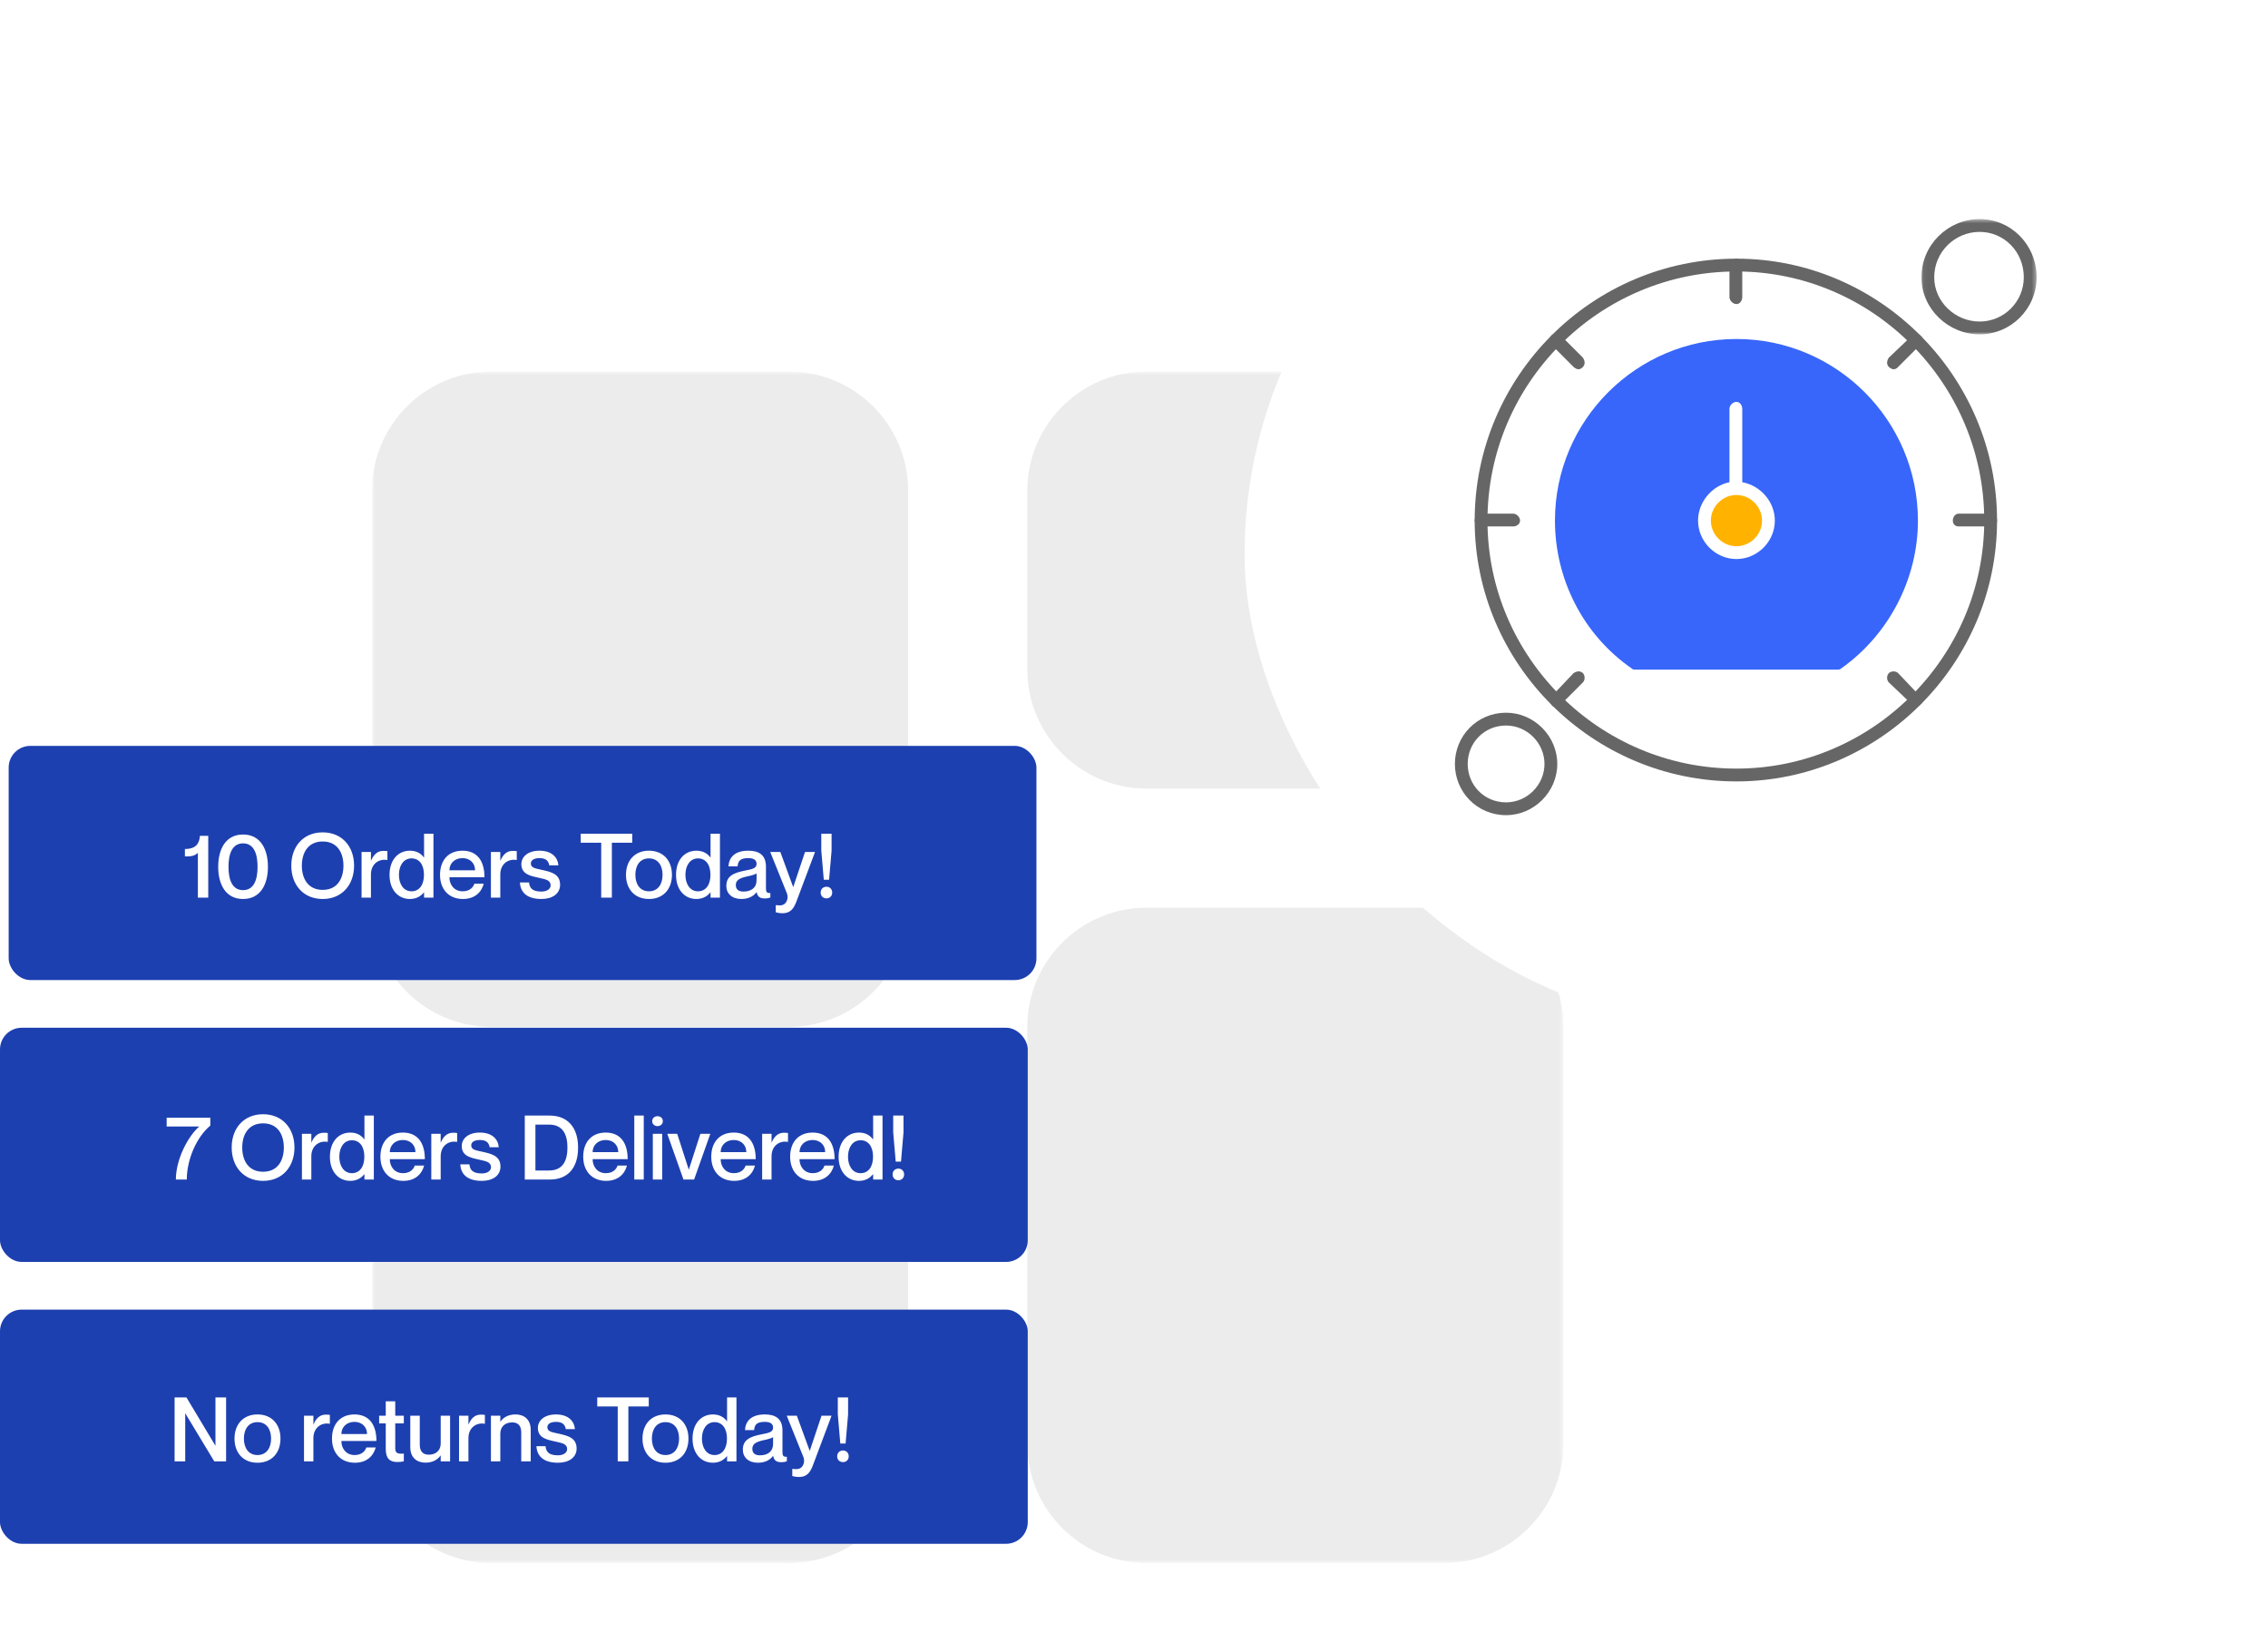
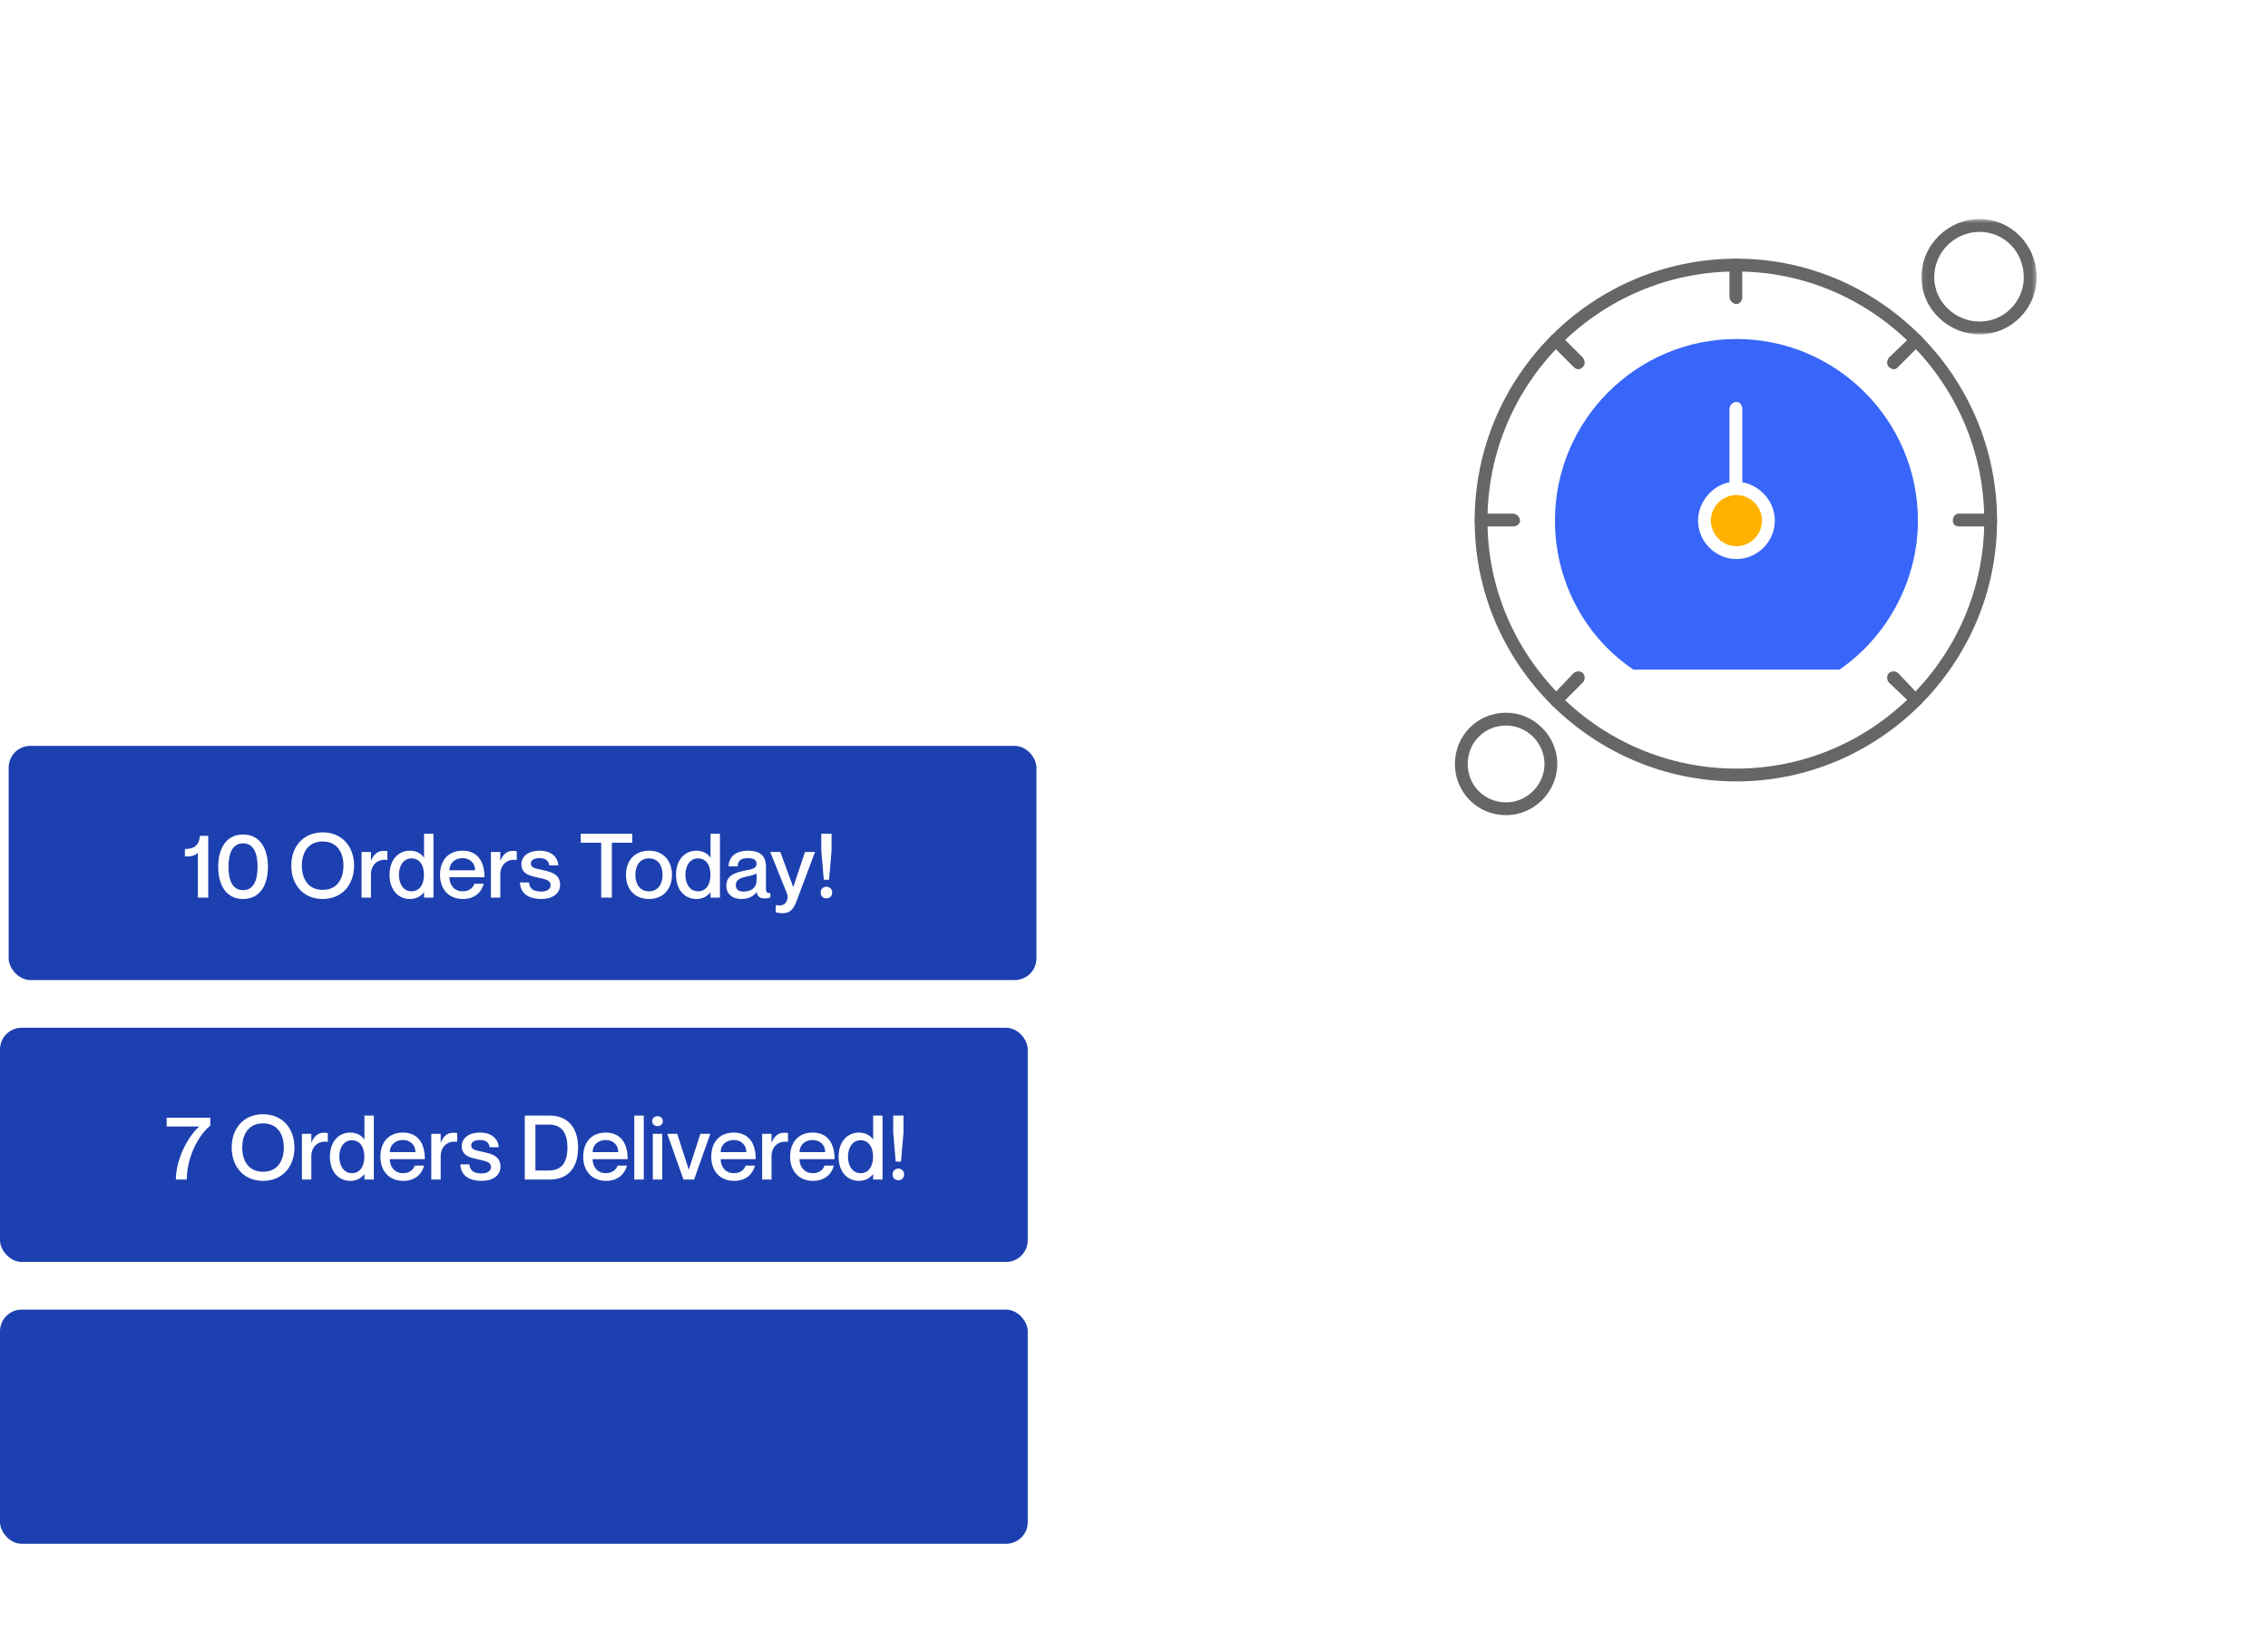
<svg xmlns="http://www.w3.org/2000/svg" width="523" height="381" viewBox="0 0 523 381" fill="none">
  <g clip-path="url(#clip0_163_2)">
    <g filter="url(#filter0_d_163_2)">
      <rect x="64.883" y="65.067" width="312.933" height="312.933" rx="11.596" fill="white" />
    </g>
    <mask id="mask0_163_2" style="mask-type:luminance" maskUnits="userSpaceOnUse" x="85" y="85" width="276" height="276">
      <path d="M85.784 85.684H360.528V360.429H85.784V85.684Z" fill="white" />
    </mask>
    <g mask="url(#mask0_163_2)">
      <path d="M181.945 85.684H113.259C98.106 85.684 85.784 98.007 85.784 113.159V209.32C85.784 224.472 98.106 236.795 113.259 236.795H181.945C197.097 236.795 209.419 224.472 209.419 209.32V113.159C209.419 98.007 197.097 85.684 181.945 85.684ZM333.053 85.684H264.367C249.217 85.684 236.894 98.007 236.894 113.159V154.37C236.894 169.523 249.217 181.845 264.367 181.845H333.053C348.206 181.845 360.528 169.523 360.528 154.37V113.159C360.528 98.007 348.206 85.684 333.053 85.684ZM181.945 264.268H113.259C98.106 264.268 85.784 276.59 85.784 291.743V332.954C85.784 348.106 98.106 360.429 113.259 360.429H181.945C197.097 360.429 209.419 348.106 209.419 332.954V291.743C209.419 276.59 197.097 264.268 181.945 264.268ZM333.053 209.32H264.367C249.217 209.32 236.894 221.642 236.894 236.795V332.954C236.894 348.106 249.217 360.429 264.367 360.429H333.053C348.206 360.429 360.528 348.106 360.528 332.954V236.795C360.528 221.642 348.206 209.32 333.053 209.32Z" fill="#EAEAEA" fill-opacity="0.91" />
    </g>
  </g>
  <rect y="302" width="237" height="54" rx="5" fill="#1D40B0" />
  <rect y="237" width="237" height="54" rx="5" fill="#1D40B0" />
  <rect x="2" y="172" width="237" height="54" rx="5" fill="#1D40B0" />
  <path d="M46.104 192.748C45.96 194.501 45.218 195.78 42.639 195.78V197.492C43.836 197.492 44.784 197.492 45.63 196.667V207H48.023V192.748H46.104ZM56.05 207.309C60.072 207.309 61.784 203.927 61.784 199.884C61.784 195.842 60.072 192.439 56.05 192.439C52.029 192.439 50.317 195.842 50.317 199.884C50.317 203.927 52.029 207.309 56.05 207.309ZM56.05 205.267C53.534 205.267 52.689 202.854 52.689 199.884C52.689 196.914 53.534 194.481 56.05 194.481C58.567 194.481 59.392 196.914 59.392 199.884C59.392 202.854 58.567 205.267 56.05 205.267ZM74.413 207.309C78.847 207.309 81.652 204.051 81.652 199.616C81.652 195.182 78.847 191.944 74.413 191.944C69.958 191.944 67.173 195.182 67.173 199.616C67.173 204.051 69.958 207.309 74.413 207.309ZM74.413 205.206C71.03 205.206 69.607 202.607 69.607 199.616C69.607 196.646 71.03 194.047 74.413 194.047C77.795 194.047 79.198 196.646 79.198 199.616C79.198 202.607 77.795 205.206 74.413 205.206ZM88.387 196.213C87.005 196.213 86.139 197.121 85.582 198.441H85.54V196.461H83.375V207H85.54V201.617C85.54 199.369 87.211 197.966 89.294 198.317H89.335V196.275C89.026 196.234 88.758 196.213 88.387 196.213ZM97.788 192.253V197.739H97.747C97.19 196.935 96.159 196.172 94.53 196.172C91.828 196.172 89.827 198.276 89.827 201.741C89.827 205.206 91.828 207.309 94.53 207.309C96.159 207.309 97.19 206.505 97.747 205.783H97.788V207H99.954V192.253H97.788ZM94.901 205.536C93.004 205.536 91.993 203.803 91.993 201.741C91.993 199.678 93.004 197.946 94.901 197.946C96.675 197.946 97.768 199.389 97.768 201.741C97.768 204.071 96.675 205.536 94.901 205.536ZM106.687 205.536C104.769 205.536 103.635 204.071 103.635 202.297H111.72C111.72 198.544 110.049 196.172 106.646 196.172C103.47 196.172 101.469 198.317 101.469 201.741C101.469 205.041 103.47 207.309 106.749 207.309C109.451 207.309 111.019 205.783 111.555 203.782H109.389C109.204 204.422 108.482 205.536 106.687 205.536ZM106.646 197.884C108.399 197.884 109.554 199.059 109.554 200.689H103.635C103.635 199.059 104.893 197.884 106.646 197.884ZM118.216 196.213C116.835 196.213 115.968 197.121 115.411 198.441H115.37V196.461H113.205V207H115.37V201.617C115.37 199.369 117.041 197.966 119.124 198.317H119.165V196.275C118.856 196.234 118.588 196.213 118.216 196.213ZM125.114 200.627C123.588 200.276 122.413 200.194 122.413 199.121C122.413 198.379 123.114 197.884 124.413 197.884C126.104 197.884 126.517 198.729 126.661 199.554H128.765C128.621 197.719 127.259 196.172 124.393 196.172C121.753 196.172 120.226 197.554 120.226 199.286C120.226 201.679 122.495 202.009 124.166 202.401C125.713 202.772 126.971 202.875 126.971 204.195C126.971 204.855 126.331 205.597 124.826 205.597C122.598 205.597 122.103 204.628 122 203.494H119.896C119.999 205.721 121.464 207.309 124.867 207.309C127.424 207.309 129.157 206.051 129.157 204.03C129.157 201.514 127.053 201.081 125.114 200.627ZM138.639 207H141.093V194.336H145.796V192.253H133.916V194.336H138.639V207ZM149.651 207.309C146.351 207.309 144.351 205.02 144.351 201.741C144.351 198.461 146.351 196.172 149.651 196.172C152.951 196.172 154.952 198.461 154.952 201.741C154.952 205.02 152.951 207.309 149.651 207.309ZM149.651 205.536C151.714 205.536 152.786 203.906 152.786 201.741C152.786 199.554 151.714 197.946 149.651 197.946C147.589 197.946 146.516 199.554 146.516 201.741C146.516 203.906 147.589 205.536 149.651 205.536ZM163.853 192.253V197.739H163.812C163.255 196.935 162.224 196.172 160.594 196.172C157.892 196.172 155.892 198.276 155.892 201.741C155.892 205.206 157.892 207.309 160.594 207.309C162.224 207.309 163.255 206.505 163.812 205.783H163.853V207H166.019V192.253H163.853ZM160.965 205.536C159.068 205.536 158.057 203.803 158.057 201.741C158.057 199.678 159.068 197.946 160.965 197.946C162.739 197.946 163.832 199.389 163.832 201.741C163.832 204.071 162.739 205.536 160.965 205.536ZM174.464 199.224C174.464 200.235 173.474 200.441 171.844 200.751C169.204 201.266 167.492 201.988 167.492 204.298C167.492 206.072 168.812 207.309 170.957 207.309C172.587 207.309 173.783 206.67 174.443 205.742H174.484C174.69 206.773 175.227 207.186 176.382 207.186C176.794 207.186 177.145 207.144 177.64 206.959V205.927C176.794 206.01 176.629 205.618 176.629 204.876V199.864C176.629 197.059 174.897 196.172 172.566 196.172C169.39 196.172 168.09 197.76 167.987 199.781H170.091C170.194 198.42 170.834 197.884 172.566 197.884C174.01 197.884 174.464 198.461 174.464 199.224ZM171.432 205.597C170.256 205.597 169.679 205.061 169.679 204.092C169.679 203.019 170.462 202.504 172.257 202.112C173.267 201.906 174.113 201.658 174.464 201.411V202.999C174.464 204.711 173.226 205.597 171.432 205.597ZM187.947 196.461H185.637L182.935 204.525H182.893L179.944 196.461H177.613L181.429 205.927C181.821 206.917 181.532 207.743 181.14 208.217C180.666 208.794 179.985 208.856 179.078 208.733H178.892V210.383C179.305 210.486 179.82 210.589 180.439 210.589C182.46 210.589 183.141 209.289 183.739 207.66L187.947 196.461ZM189.389 192.253V196.151L189.967 202.875H191.184L191.761 196.151V192.253H189.389ZM190.586 207.165C191.328 207.165 191.906 206.649 191.906 205.824C191.906 205.02 191.328 204.484 190.586 204.484C189.822 204.484 189.245 205.02 189.245 205.824C189.245 206.649 189.822 207.165 190.586 207.165Z" fill="white" />
  <path d="M38.433 257.748V259.769H45.899V259.811C43.362 262.059 40.557 267.297 40.557 272H43.074C43.074 267.462 45.26 262.265 48.498 259.563V257.748H38.433ZM60.664 272.309C65.099 272.309 67.903 269.051 67.903 264.616C67.903 260.182 65.099 256.944 60.664 256.944C56.209 256.944 53.425 260.182 53.425 264.616C53.425 269.051 56.209 272.309 60.664 272.309ZM60.664 270.206C57.282 270.206 55.858 267.607 55.858 264.616C55.858 261.646 57.282 259.047 60.664 259.047C64.047 259.047 65.449 261.646 65.449 264.616C65.449 267.607 64.047 270.206 60.664 270.206ZM74.638 261.213C73.256 261.213 72.39 262.121 71.833 263.441H71.792V261.461H69.626V272H71.792V266.617C71.792 264.369 73.463 262.966 75.546 263.317H75.587V261.275C75.278 261.234 75.01 261.213 74.638 261.213ZM84.04 257.253V262.739H83.999C83.442 261.935 82.411 261.172 80.781 261.172C78.079 261.172 76.079 263.276 76.079 266.741C76.079 270.206 78.079 272.309 80.781 272.309C82.411 272.309 83.442 271.505 83.999 270.783H84.04V272H86.206V257.253H84.04ZM81.153 270.536C79.255 270.536 78.244 268.803 78.244 266.741C78.244 264.678 79.255 262.946 81.153 262.946C82.926 262.946 84.019 264.389 84.019 266.741C84.019 269.071 82.926 270.536 81.153 270.536ZM92.939 270.536C91.021 270.536 89.886 269.071 89.886 267.297H97.971C97.971 263.544 96.301 261.172 92.897 261.172C89.721 261.172 87.721 263.317 87.721 266.741C87.721 270.041 89.721 272.309 93.001 272.309C95.703 272.309 97.27 270.783 97.806 268.782H95.641C95.455 269.422 94.733 270.536 92.939 270.536ZM92.897 262.884C94.651 262.884 95.806 264.059 95.806 265.689H89.886C89.886 264.059 91.144 262.884 92.897 262.884ZM104.468 261.213C103.086 261.213 102.22 262.121 101.663 263.441H101.622V261.461H99.456V272H101.622V266.617C101.622 264.369 103.292 262.966 105.375 263.317H105.417V261.275C105.107 261.234 104.839 261.213 104.468 261.213ZM111.366 265.627C109.84 265.276 108.664 265.194 108.664 264.121C108.664 263.379 109.365 262.884 110.665 262.884C112.356 262.884 112.768 263.729 112.913 264.554H115.016C114.872 262.719 113.511 261.172 110.644 261.172C108.004 261.172 106.478 262.554 106.478 264.286C106.478 266.679 108.746 267.009 110.417 267.401C111.964 267.772 113.222 267.875 113.222 269.195C113.222 269.855 112.583 270.597 111.077 270.597C108.85 270.597 108.355 269.628 108.251 268.494H106.148C106.251 270.721 107.715 272.309 111.118 272.309C113.676 272.309 115.408 271.051 115.408 269.03C115.408 266.514 113.305 266.081 111.366 265.627ZM121.013 272H126.809C130.892 272 133.305 269.381 133.305 264.637C133.305 259.893 130.81 257.253 126.747 257.253H121.013V272ZM123.467 259.336H126.623C129.923 259.336 130.851 261.811 130.851 264.637C130.851 267.462 129.923 269.917 126.623 269.917H123.467V259.336ZM139.708 270.536C137.789 270.536 136.655 269.071 136.655 267.297H144.74C144.74 263.544 143.069 261.172 139.666 261.172C136.49 261.172 134.489 263.317 134.489 266.741C134.489 270.041 136.49 272.309 139.769 272.309C142.471 272.309 144.039 270.783 144.575 268.782H142.409C142.224 269.422 141.502 270.536 139.708 270.536ZM139.666 262.884C141.419 262.884 142.574 264.059 142.574 265.689H136.655C136.655 264.059 137.913 262.884 139.666 262.884ZM146.266 257.253V272H148.452V257.253H146.266ZM151.611 259.687C152.25 259.687 152.849 259.274 152.849 258.532C152.849 257.789 152.25 257.397 151.611 257.397C151.013 257.397 150.394 257.789 150.394 258.532C150.394 259.274 151.013 259.687 151.611 259.687ZM150.539 261.461V272H152.704V261.461H150.539ZM153.875 261.461L157.608 272H160.062L163.795 261.461H161.506L158.845 269.711H158.825L156.164 261.461H153.875ZM169.235 270.536C167.317 270.536 166.183 269.071 166.183 267.297H174.268C174.268 263.544 172.597 261.172 169.194 261.172C166.018 261.172 164.017 263.317 164.017 266.741C164.017 270.041 166.018 272.309 169.297 272.309C171.999 272.309 173.566 270.783 174.103 268.782H171.937C171.751 269.422 171.029 270.536 169.235 270.536ZM169.194 262.884C170.947 262.884 172.102 264.059 172.102 265.689H166.183C166.183 264.059 167.441 262.884 169.194 262.884ZM180.764 261.213C179.382 261.213 178.516 262.121 177.959 263.441H177.918V261.461H175.752V272H177.918V266.617C177.918 264.369 179.589 262.966 181.672 263.317H181.713V261.275C181.404 261.234 181.136 261.213 180.764 261.213ZM187.423 270.536C185.505 270.536 184.37 269.071 184.37 267.297H192.455C192.455 263.544 190.785 261.172 187.382 261.172C184.205 261.172 182.205 263.317 182.205 266.741C182.205 270.041 184.205 272.309 187.485 272.309C190.187 272.309 191.754 270.783 192.29 268.782H190.125C189.939 269.422 189.217 270.536 187.423 270.536ZM187.382 262.884C189.135 262.884 190.29 264.059 190.29 265.689H184.37C184.37 264.059 185.629 262.884 187.382 262.884ZM201.345 257.253V262.739H201.303C200.747 261.935 199.715 261.172 198.086 261.172C195.384 261.172 193.383 263.276 193.383 266.741C193.383 270.206 195.384 272.309 198.086 272.309C199.715 272.309 200.747 271.505 201.303 270.783H201.345V272H203.51V257.253H201.345ZM198.457 270.536C196.56 270.536 195.549 268.803 195.549 266.741C195.549 264.678 196.56 262.946 198.457 262.946C200.231 262.946 201.324 264.389 201.324 266.741C201.324 269.071 200.231 270.536 198.457 270.536ZM205.974 257.253V261.151L206.552 267.875H207.768L208.346 261.151V257.253H205.974ZM207.17 272.165C207.913 272.165 208.49 271.649 208.49 270.824C208.49 270.02 207.913 269.484 207.17 269.484C206.407 269.484 205.83 270.02 205.83 270.824C205.83 271.649 206.407 272.165 207.17 272.165Z" fill="white" />
-   <path d="M40.258 337H42.712V325.966H42.754L49.416 337H52.138V322.253H49.684V333.329H49.642L43.001 322.253H40.258V337ZM59.378 337.309C56.078 337.309 54.077 335.02 54.077 331.741C54.077 328.461 56.078 326.172 59.378 326.172C62.678 326.172 64.678 328.461 64.678 331.741C64.678 335.02 62.678 337.309 59.378 337.309ZM59.378 335.536C61.44 335.536 62.513 333.906 62.513 331.741C62.513 329.554 61.44 327.946 59.378 327.946C57.315 327.946 56.243 329.554 56.243 331.741C56.243 333.906 57.315 335.536 59.378 335.536ZM75.115 326.213C73.733 326.213 72.866 327.121 72.309 328.441H72.268V326.461H70.103V337H72.268V331.617C72.268 329.369 73.939 327.966 76.022 328.317H76.063V326.275C75.754 326.234 75.486 326.213 75.115 326.213ZM81.773 335.536C79.855 335.536 78.721 334.071 78.721 332.297H86.806C86.806 328.544 85.135 326.172 81.732 326.172C78.556 326.172 76.555 328.317 76.555 331.741C76.555 335.041 78.556 337.309 81.835 337.309C84.537 337.309 86.104 335.783 86.641 333.782H84.475C84.289 334.422 83.568 335.536 81.773 335.536ZM81.732 327.884C83.485 327.884 84.64 329.059 84.64 330.689H78.721C78.721 329.059 79.979 327.884 81.732 327.884ZM93.122 328.234V326.461H91.142V323.14H88.955V326.461H87.429V328.234H88.955V334.133C88.955 336.361 89.904 337.144 91.637 337.144C92.214 337.144 92.689 337.083 93.122 336.979V335.206C91.719 335.288 91.142 335.144 91.142 333.947V328.234H93.122ZM101.626 326.461V332.875C101.626 334.442 100.553 335.453 98.882 335.453C97.397 335.453 96.799 334.546 96.799 333.122V326.461H94.613V333.741C94.613 336.154 96.16 337.289 98.119 337.289C99.934 337.289 101.027 336.464 101.584 335.639H101.626V337H103.791V326.461H101.626ZM110.866 326.213C109.484 326.213 108.618 327.121 108.061 328.441H108.02V326.461H105.854V337H108.02V331.617C108.02 329.369 109.69 327.966 111.773 328.317H111.815V326.275C111.505 326.234 111.237 326.213 110.866 326.213ZM118.878 326.172C117.063 326.172 115.969 326.997 115.413 327.822H115.371V326.461H113.206V337H115.371V330.586C115.371 329.018 116.444 328.007 118.114 328.007C119.599 328.007 120.198 328.915 120.198 330.338V337H122.384V329.719C122.384 327.306 120.837 326.172 118.878 326.172ZM128.922 330.627C127.396 330.276 126.22 330.194 126.22 329.121C126.22 328.379 126.922 327.884 128.221 327.884C129.912 327.884 130.325 328.729 130.469 329.554H132.573C132.429 327.719 131.067 326.172 128.2 326.172C125.56 326.172 124.034 327.554 124.034 329.286C124.034 331.679 126.303 332.009 127.974 332.401C129.52 332.772 130.779 332.875 130.779 334.195C130.779 334.855 130.139 335.597 128.634 335.597C126.406 335.597 125.911 334.628 125.808 333.494H123.704C123.807 335.721 125.272 337.309 128.675 337.309C131.232 337.309 132.965 336.051 132.965 334.03C132.965 331.514 130.861 331.081 128.922 330.627ZM142.447 337H144.901V324.336H149.604V322.253H137.724V324.336H142.447V337ZM153.459 337.309C150.159 337.309 148.158 335.02 148.158 331.741C148.158 328.461 150.159 326.172 153.459 326.172C156.759 326.172 158.76 328.461 158.76 331.741C158.76 335.02 156.759 337.309 153.459 337.309ZM153.459 335.536C155.522 335.536 156.594 333.906 156.594 331.741C156.594 329.554 155.522 327.946 153.459 327.946C151.397 327.946 150.324 329.554 150.324 331.741C150.324 333.906 151.397 335.536 153.459 335.536ZM167.661 322.253V327.739H167.62C167.063 326.935 166.031 326.172 164.402 326.172C161.7 326.172 159.7 328.276 159.7 331.741C159.7 335.206 161.7 337.309 164.402 337.309C166.031 337.309 167.063 336.505 167.62 335.783H167.661V337H169.826V322.253H167.661ZM164.773 335.536C162.876 335.536 161.865 333.803 161.865 331.741C161.865 329.678 162.876 327.946 164.773 327.946C166.547 327.946 167.64 329.389 167.64 331.741C167.64 334.071 166.547 335.536 164.773 335.536ZM178.271 329.224C178.271 330.235 177.281 330.441 175.652 330.751C173.012 331.266 171.3 331.988 171.3 334.298C171.3 336.072 172.62 337.309 174.765 337.309C176.395 337.309 177.591 336.67 178.251 335.742H178.292C178.498 336.773 179.035 337.186 180.19 337.186C180.602 337.186 180.953 337.144 181.448 336.959V335.927C180.602 336.01 180.437 335.618 180.437 334.876V329.864C180.437 327.059 178.705 326.172 176.374 326.172C173.198 326.172 171.898 327.76 171.795 329.781H173.899C174.002 328.42 174.641 327.884 176.374 327.884C177.818 327.884 178.271 328.461 178.271 329.224ZM175.24 335.597C174.064 335.597 173.486 335.061 173.486 334.092C173.486 333.019 174.27 332.504 176.065 332.112C177.075 331.906 177.921 331.658 178.271 331.411V332.999C178.271 334.711 177.034 335.597 175.24 335.597ZM191.754 326.461H189.444L186.743 334.525H186.701L183.752 326.461H181.421L185.237 335.927C185.629 336.917 185.34 337.743 184.948 338.217C184.474 338.794 183.793 338.856 182.886 338.733H182.7V340.383C183.113 340.486 183.628 340.589 184.247 340.589C186.268 340.589 186.949 339.289 187.547 337.66L191.754 326.461ZM193.197 322.253V326.151L193.775 332.875H194.992L195.569 326.151V322.253H193.197ZM194.393 337.165C195.136 337.165 195.713 336.649 195.713 335.824C195.713 335.02 195.136 334.484 194.393 334.484C193.63 334.484 193.053 335.02 193.053 335.824C193.053 336.649 193.63 337.165 194.393 337.165Z" fill="white" />
  <g filter="url(#filter1_d_163_2)">
    <rect x="287" y="10" width="216.473" height="216.473" rx="108.237" fill="white" />
  </g>
  <path fill-rule="evenodd" clip-rule="evenodd" d="M423.495 154.42H377.083C376.814 154.42 376.546 154.42 376.278 154.151C365.011 146.366 358.572 133.479 358.572 120.055C358.572 96.967 377.352 78.174 400.423 78.174C423.495 78.174 442.274 96.967 442.274 120.055C442.274 133.479 435.568 146.366 424.568 154.151C424.3 154.42 424.031 154.42 423.495 154.42ZM398.814 111.196V94.282C398.814 93.477 399.618 92.671 400.423 92.671C401.228 92.671 401.765 93.477 401.765 94.282V111.196C406.057 112.001 409.276 115.76 409.276 120.055C409.276 124.888 405.253 128.915 400.423 128.915C395.594 128.915 391.57 124.888 391.57 120.055C391.57 115.76 394.79 112.001 398.814 111.196Z" fill="#3866FA" />
  <path fill-rule="evenodd" clip-rule="evenodd" d="M400.423 180.193C367.157 180.193 340.061 153.078 340.061 120.055C340.061 86.765 367.157 59.649 400.423 59.649C433.421 59.649 460.518 86.765 460.518 120.055C460.518 153.078 433.421 180.193 400.423 180.193ZM400.423 62.603C368.767 62.603 343.012 88.376 343.012 120.055C343.012 151.466 368.767 177.24 400.423 177.24C431.812 177.24 457.566 151.466 457.566 120.055C457.566 88.376 431.812 62.603 400.423 62.603Z" fill="#666666" />
  <path fill-rule="evenodd" clip-rule="evenodd" d="M400.423 70.12C399.618 70.12 398.814 69.315 398.814 68.509V61.261C398.814 60.455 399.618 59.649 400.423 59.649C401.228 59.649 401.765 60.455 401.765 61.261V68.509C401.765 69.315 401.228 70.12 400.423 70.12Z" fill="#666666" />
  <path fill-rule="evenodd" clip-rule="evenodd" d="M436.64 85.154C436.372 85.154 435.836 84.885 435.568 84.617C435.031 84.08 435.031 83.275 435.568 82.469L440.933 77.368C441.47 76.832 442.274 76.832 442.811 77.368C443.616 77.905 443.616 78.979 442.811 79.516L437.714 84.617C437.446 84.885 437.178 85.154 436.64 85.154Z" fill="#666666" />
  <path fill-rule="evenodd" clip-rule="evenodd" d="M358.84 163.011C358.572 163.011 358.035 163.011 357.767 162.474C357.23 161.937 357.23 161.132 357.767 160.595L362.865 155.225C363.669 154.688 364.474 154.688 365.011 155.225C365.547 155.762 365.547 156.836 365.011 157.373L359.913 162.474C359.645 162.742 359.108 163.011 358.84 163.011Z" fill="#666666" />
  <path fill-rule="evenodd" clip-rule="evenodd" d="M459.176 121.398H451.664C450.859 121.398 450.323 120.861 450.323 120.055C450.323 119.25 450.859 118.445 451.664 118.445H459.176C459.981 118.445 460.517 119.25 460.517 120.055C460.517 120.861 459.981 121.398 459.176 121.398Z" fill="#666666" />
  <path fill-rule="evenodd" clip-rule="evenodd" d="M348.914 121.398H341.67C340.866 121.398 340.061 120.861 340.061 120.055C340.061 119.25 340.866 118.445 341.67 118.445H348.914C349.719 118.445 350.524 119.25 350.524 120.055C350.524 120.861 349.719 121.398 348.914 121.398Z" fill="#666666" />
  <path fill-rule="evenodd" clip-rule="evenodd" d="M442.006 163.011C441.47 163.011 441.202 163.011 440.933 162.474L435.568 157.373C435.031 156.836 435.031 155.762 435.568 155.225C436.104 154.688 437.178 154.688 437.714 155.225L442.811 160.595C443.616 161.132 443.616 161.937 442.811 162.474C442.543 162.742 442.274 163.011 442.006 163.011Z" fill="#666666" />
  <path fill-rule="evenodd" clip-rule="evenodd" d="M363.937 85.154C363.669 85.154 363.133 84.885 362.865 84.617L357.767 79.516C357.23 78.979 357.23 77.905 357.767 77.368C358.304 76.832 359.377 76.832 359.913 77.368L365.011 82.469C365.547 83.275 365.547 84.08 365.011 84.617C364.743 84.885 364.474 85.154 363.937 85.154Z" fill="#666666" />
  <path fill-rule="evenodd" clip-rule="evenodd" d="M347.304 187.978C340.597 187.978 335.5 182.609 335.5 176.166C335.5 169.722 340.597 164.353 347.304 164.353C353.743 164.353 359.108 169.722 359.108 176.166C359.108 182.609 353.743 187.978 347.304 187.978ZM347.304 167.306C342.207 167.306 338.451 171.334 338.451 176.166C338.451 180.998 342.207 185.026 347.304 185.026C352.133 185.026 356.158 180.998 356.158 176.166C356.158 171.334 352.133 167.306 347.304 167.306Z" fill="#666666" />
  <mask id="mask1_163_2" style="mask-type:luminance" maskUnits="userSpaceOnUse" x="443" y="50" width="27" height="28">
    <path d="M443.056 50.5H469.639V77.185H443.056V50.5Z" fill="white" />
  </mask>
  <g mask="url(#mask1_163_2)">
    <path fill-rule="evenodd" clip-rule="evenodd" d="M456.494 77.1C449.249 77.1 443.079 71.193 443.079 63.945C443.079 56.428 449.249 50.522 456.494 50.522C463.737 50.522 469.639 56.428 469.639 63.945C469.639 71.193 463.737 77.1 456.494 77.1ZM456.494 53.474C450.859 53.474 446.031 58.039 446.031 63.945C446.031 69.583 450.859 74.147 456.494 74.147C462.127 74.147 466.688 69.583 466.688 63.945C466.688 58.039 462.127 53.474 456.494 53.474Z" fill="#666666" />
  </g>
  <path fill-rule="evenodd" clip-rule="evenodd" d="M406.325 120.055C406.325 116.833 403.643 114.149 400.423 114.149C397.204 114.149 394.521 116.833 394.521 120.055C394.521 123.277 397.204 125.962 400.423 125.962C403.643 125.962 406.325 123.277 406.325 120.055Z" fill="#FFB300" />
  <defs>
    <filter id="filter0_d_163_2" x="45.557" y="55.404" width="351.586" height="351.586" filterUnits="userSpaceOnUse" color-interpolation-filters="sRGB">
      <feFlood flood-opacity="0" result="BackgroundImageFix" />
      <feColorMatrix in="SourceAlpha" type="matrix" values="0 0 0 0 0 0 0 0 0 0 0 0 0 0 0 0 0 0 127 0" result="hardAlpha" />
      <feOffset dy="9.663" />
      <feGaussianBlur stdDeviation="9.663" />
      <feComposite in2="hardAlpha" operator="out" />
      <feColorMatrix type="matrix" values="0 0 0 0 0 0 0 0 0 0 0 0 0 0 0 0 0 0 0.21 0" />
      <feBlend mode="normal" in2="BackgroundImageFix" result="effect1_dropShadow_163_2" />
      <feBlend mode="normal" in="SourceGraphic" in2="effect1_dropShadow_163_2" result="shape" />
    </filter>
    <filter id="filter1_d_163_2" x="267.674" y="0.337" width="255.126" height="255.126" filterUnits="userSpaceOnUse" color-interpolation-filters="sRGB">
      <feFlood flood-opacity="0" result="BackgroundImageFix" />
      <feColorMatrix in="SourceAlpha" type="matrix" values="0 0 0 0 0 0 0 0 0 0 0 0 0 0 0 0 0 0 127 0" result="hardAlpha" />
      <feOffset dy="9.663" />
      <feGaussianBlur stdDeviation="9.663" />
      <feComposite in2="hardAlpha" operator="out" />
      <feColorMatrix type="matrix" values="0 0 0 0 0 0 0 0 0 0 0 0 0 0 0 0 0 0 0.19 0" />
      <feBlend mode="normal" in2="BackgroundImageFix" result="effect1_dropShadow_163_2" />
      <feBlend mode="normal" in="SourceGraphic" in2="effect1_dropShadow_163_2" result="shape" />
    </filter>
    <clipPath id="clip0_163_2">
-       <rect width="316" height="316" fill="white" transform="translate(62 65)" />
-     </clipPath>
+       </clipPath>
  </defs>
</svg>